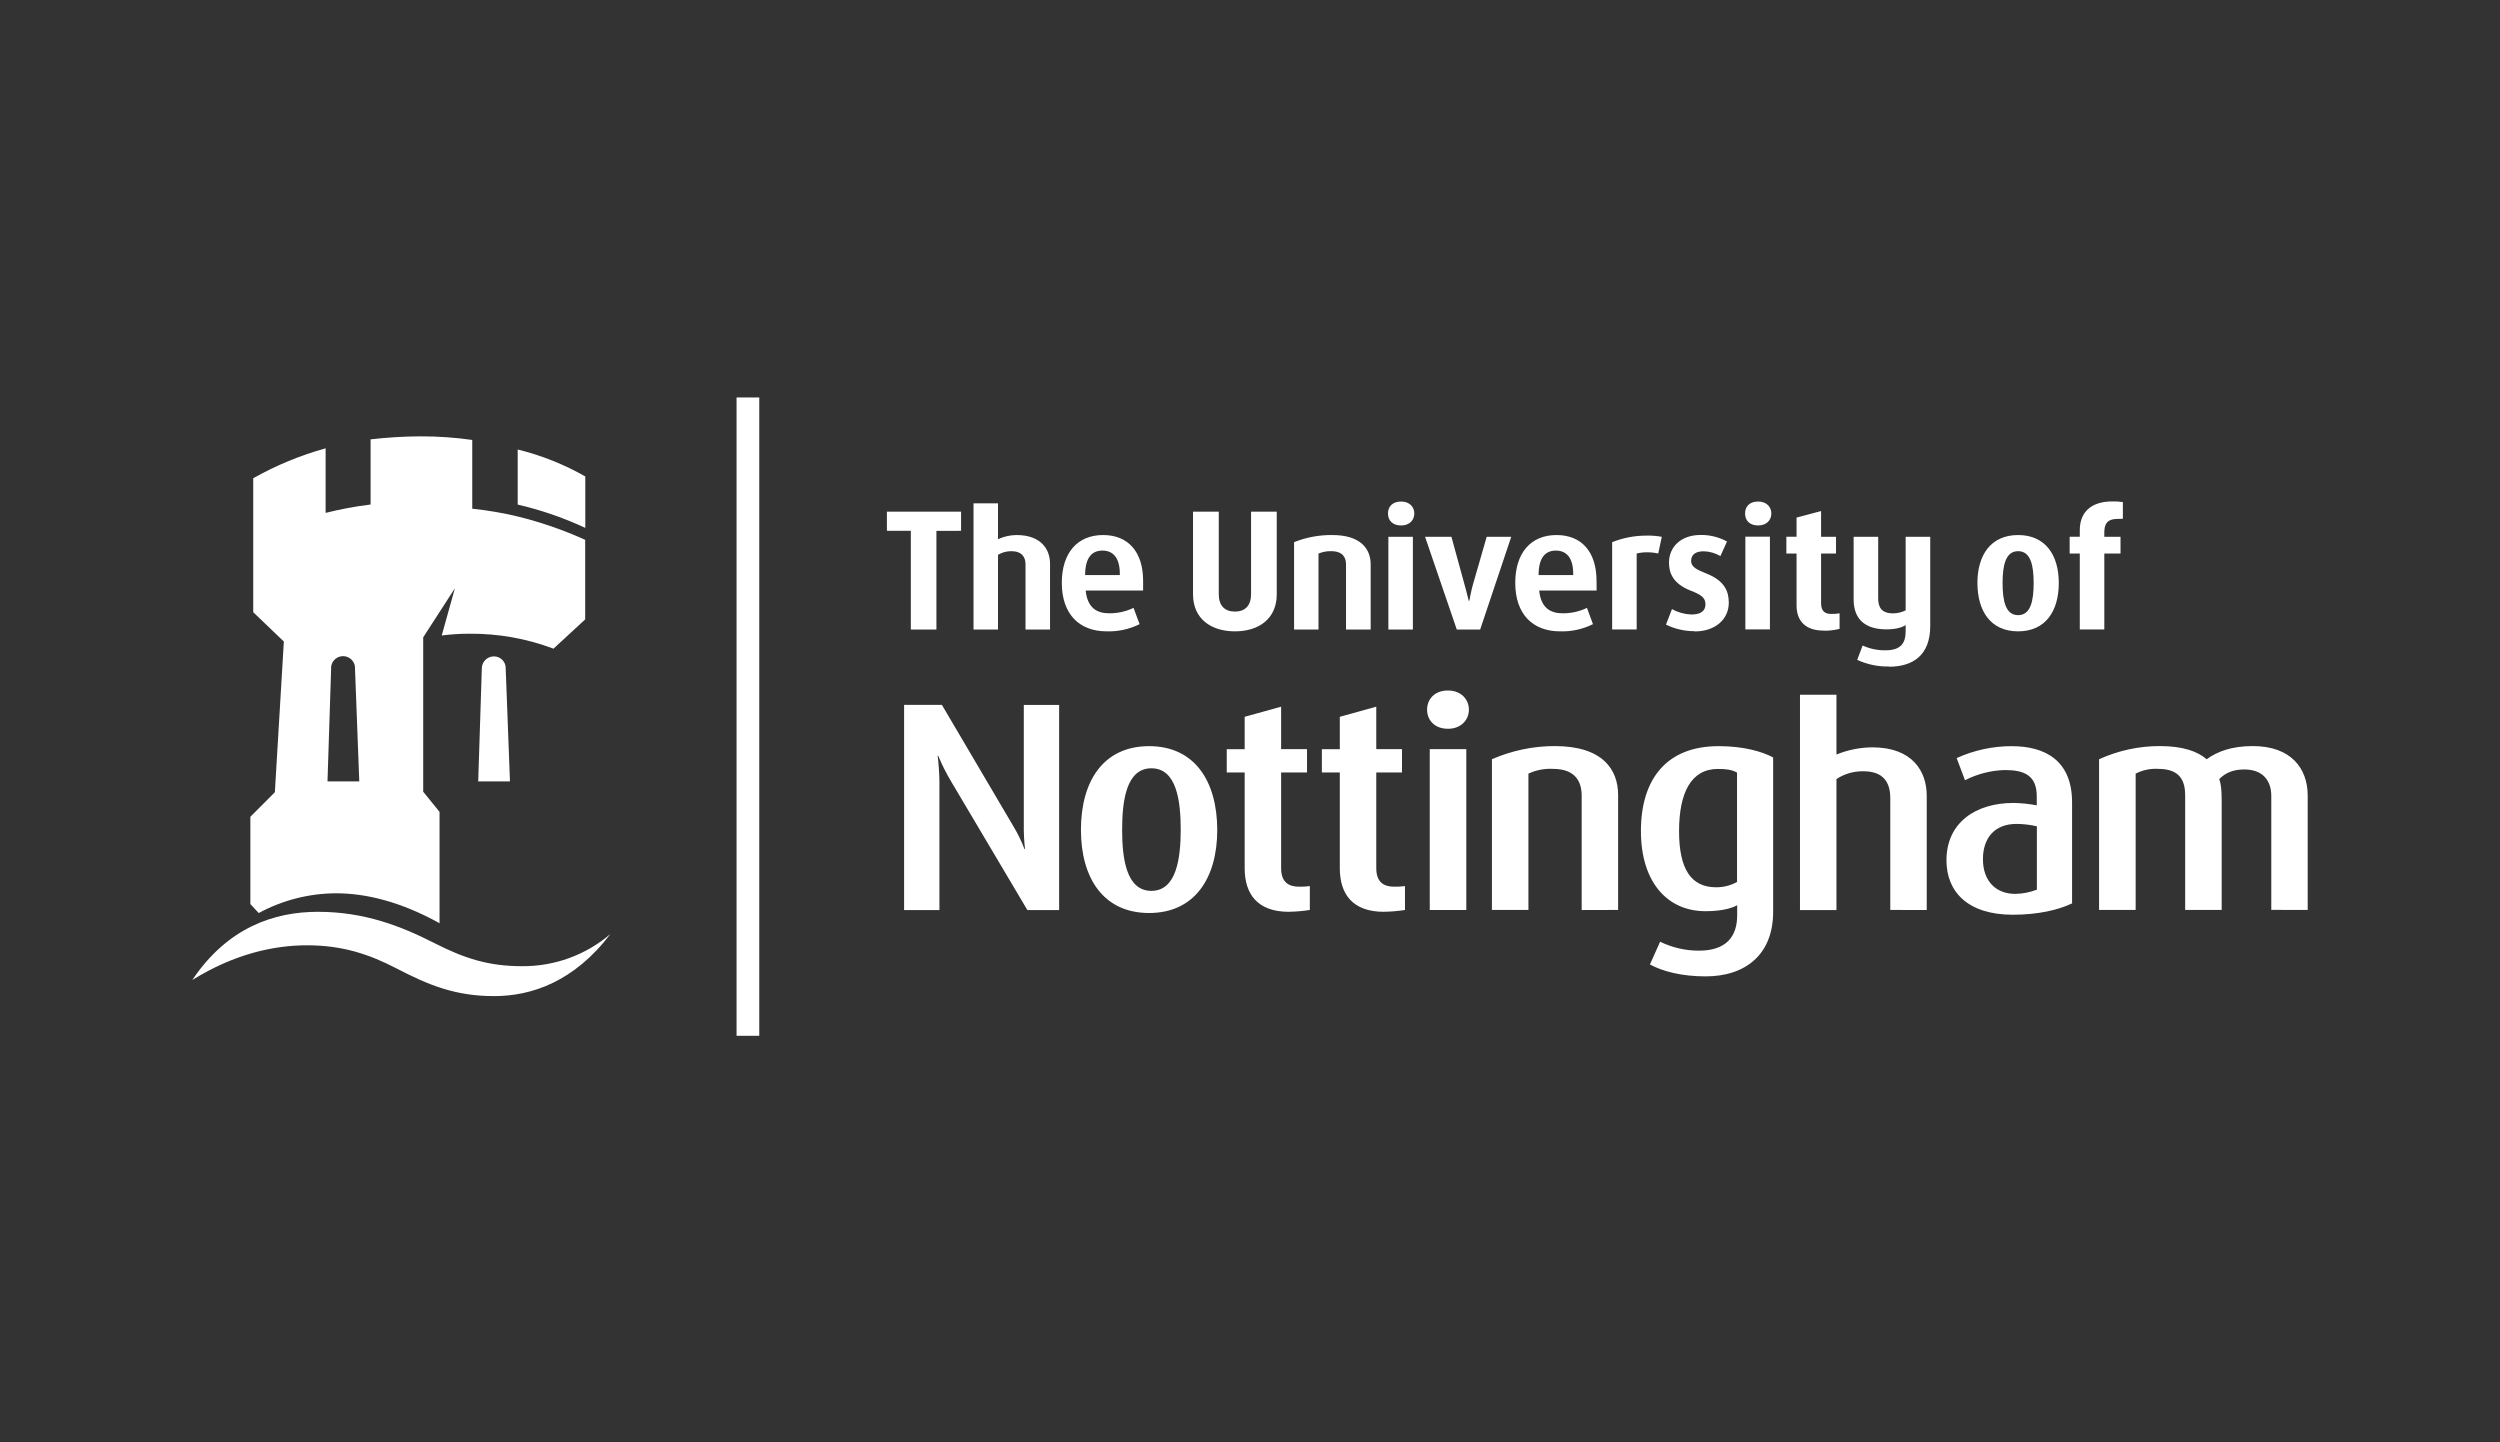
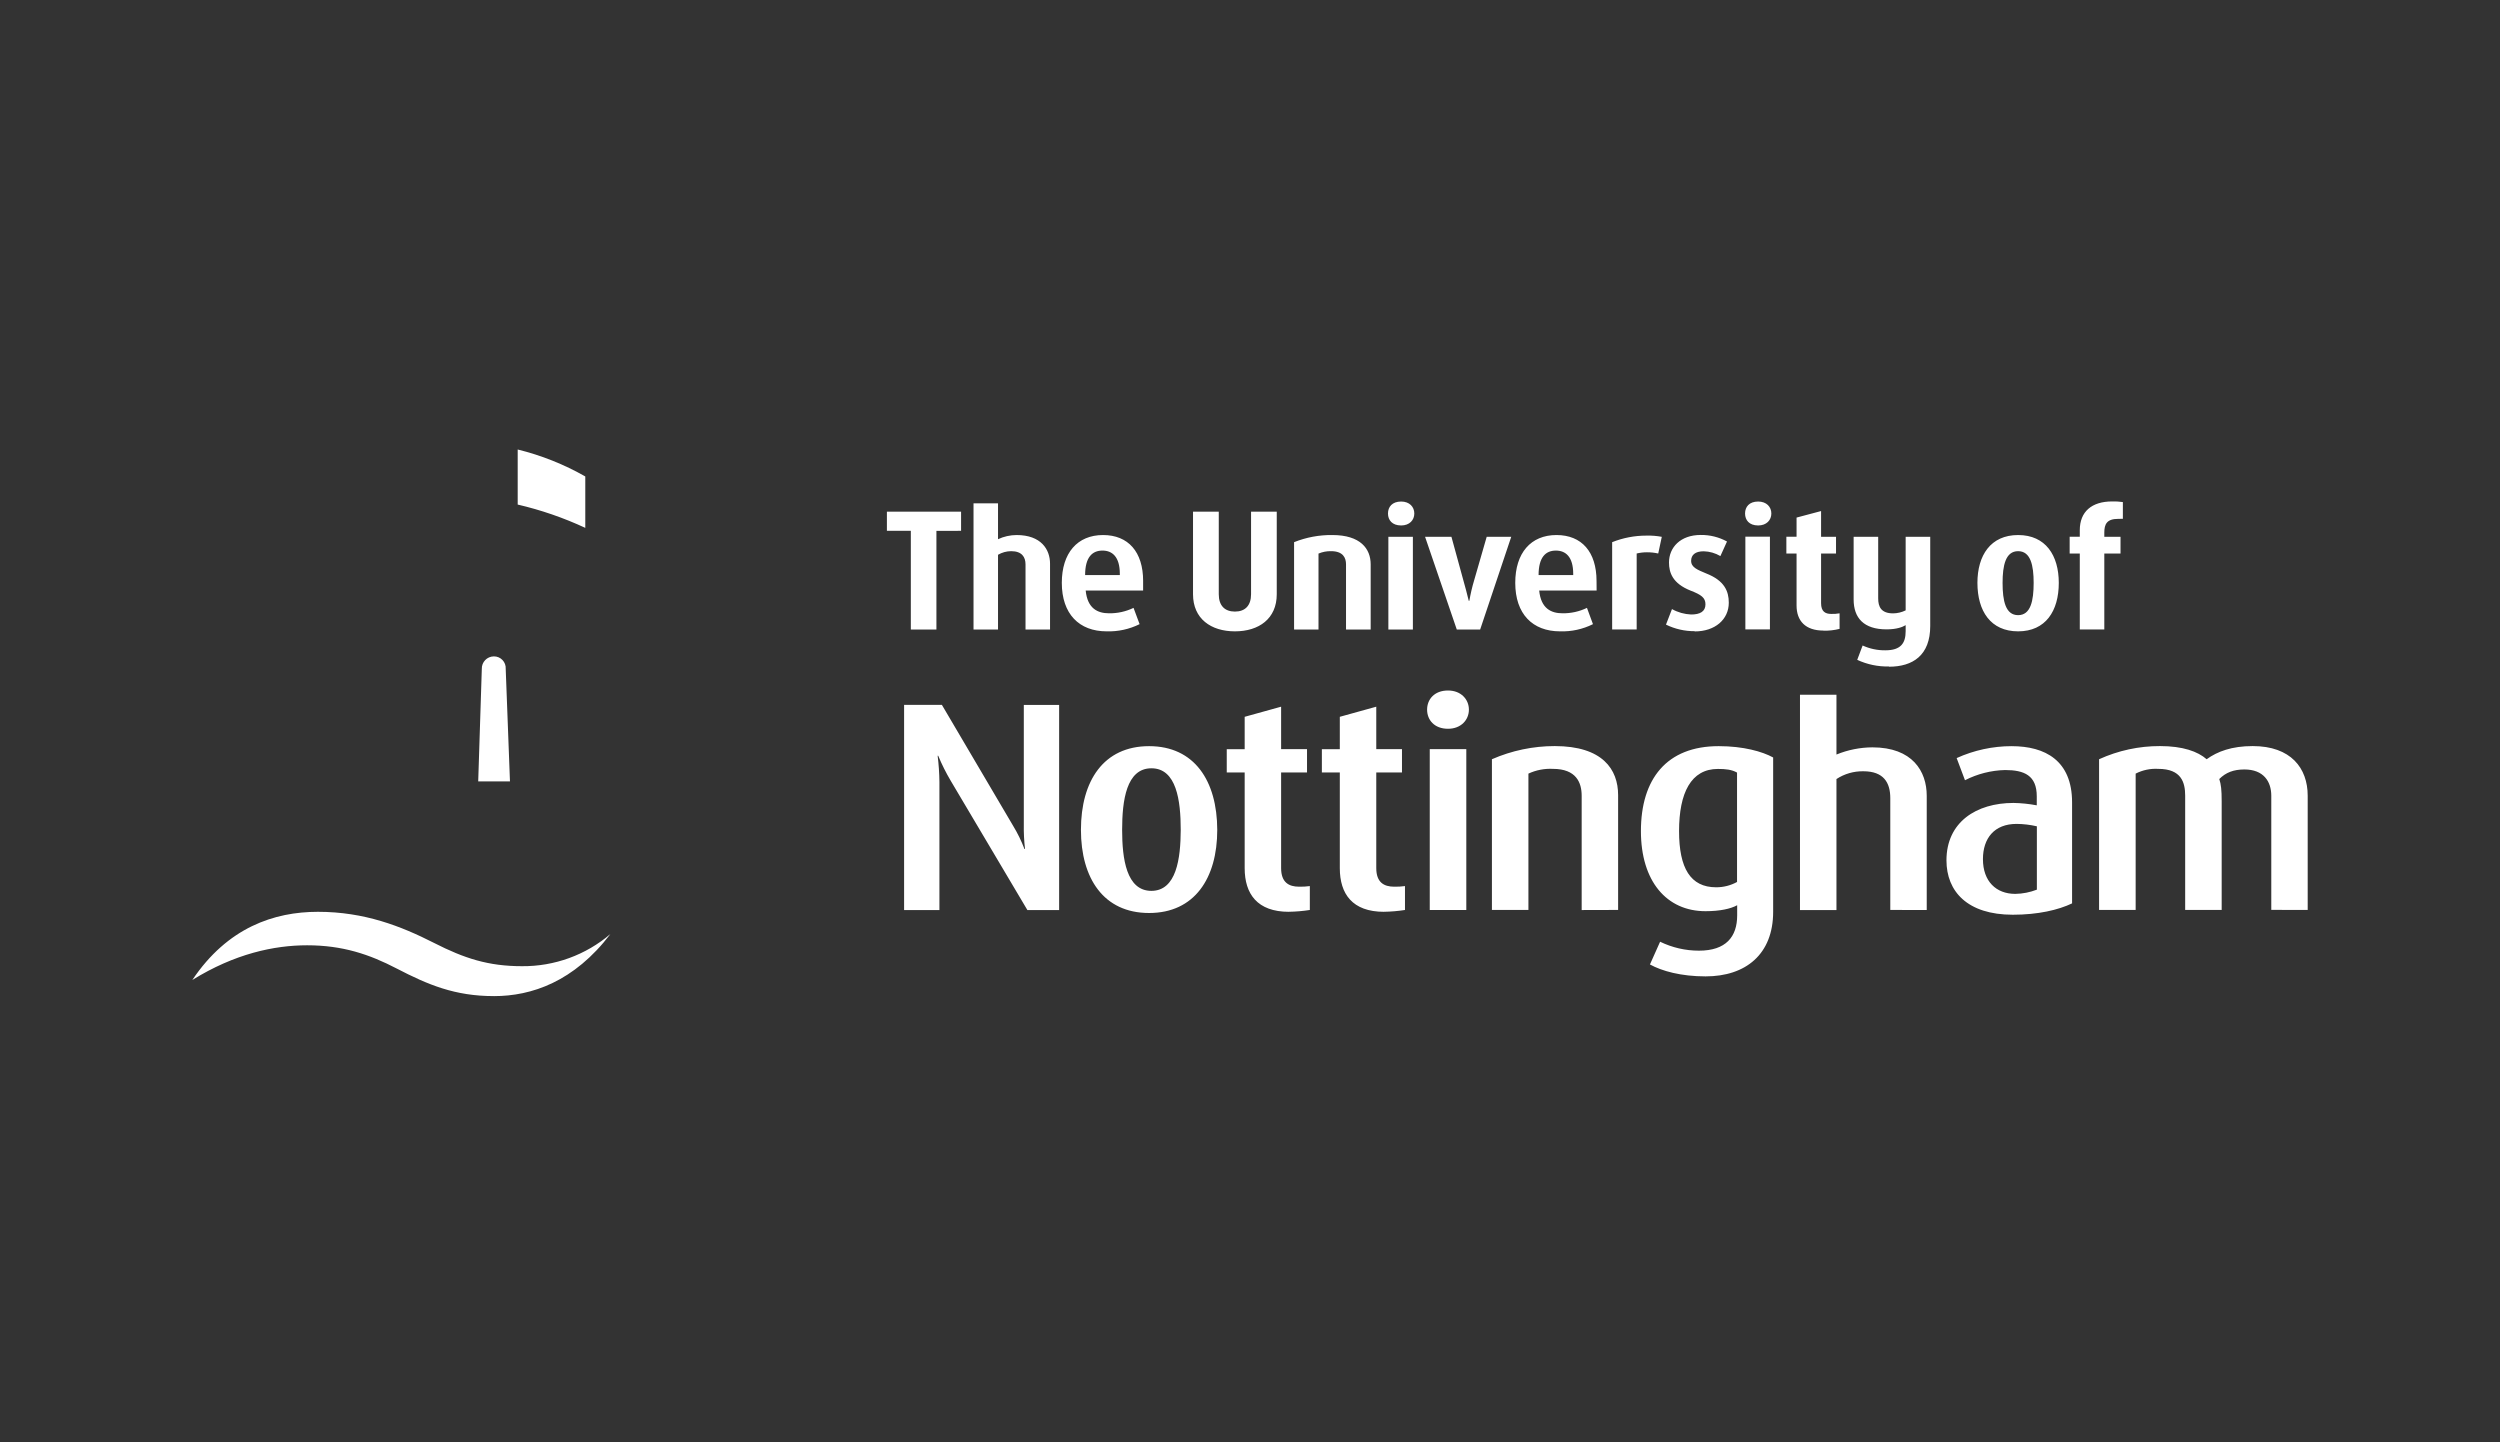
<svg xmlns="http://www.w3.org/2000/svg" viewBox="0 0 130 75">
  <rect x="0" y="0" width="130" height="75" fill="#333333" stroke="none" />
  <rect width="130" height="75" style="fill: rgb(216, 216, 216); fill-opacity: 0; pointer-events: none;" transform="matrix(1, 0, 0, 1, 1.4210854715202004e-14, 1.4210854715202004e-14)" />
  <g id="Group-10" transform="matrix(0.432, 0, 0, 0.432, 10, 16.944)" fill-rule="nonzero" style="">
    <g id="UoN_Logo_RGB">
      <g id="New_Logo" />
    </g>
  </g>
  <path class="cls-2" d="M 110.141 26.981 C 109.55 26.981 109.424 27.263 109.424 27.695 L 109.424 27.915 L 110.267 27.915 L 110.267 28.782 L 109.424 28.782 L 109.424 32.731 L 108.149 32.731 L 108.149 28.782 L 107.622 28.782 L 107.622 27.911 L 108.149 27.911 L 108.149 27.57 C 108.149 26.605 108.771 26.075 109.83 26.075 C 110.017 26.069 110.203 26.08 110.389 26.108 L 110.389 26.977 L 110.141 26.981 Z M 118.107 47.314 L 118.107 41.38 C 118.107 40.634 117.703 40.012 116.708 40.012 C 116.149 40.012 115.744 40.168 115.402 40.509 C 115.495 40.789 115.527 41.071 115.527 41.66 L 115.527 47.316 L 113.629 47.316 L 113.629 41.38 C 113.629 40.697 113.441 39.981 112.228 39.981 C 111.821 39.957 111.416 40.042 111.054 40.228 L 111.054 47.317 L 109.152 47.317 L 109.152 39.48 C 110.147 39.027 111.228 38.793 112.322 38.796 C 113.505 38.796 114.283 39.075 114.746 39.48 C 115.305 39.076 116.051 38.796 117.141 38.796 C 119.13 38.796 120 39.947 120 41.376 L 120 47.317 L 118.107 47.314 Z M 98.225 34.657 C 97.656 34.67 97.092 34.552 96.576 34.312 L 96.856 33.566 C 97.227 33.736 97.631 33.821 98.039 33.816 C 98.847 33.816 99.094 33.441 99.094 32.82 L 99.094 32.508 C 98.942 32.602 98.631 32.727 98.1 32.727 C 96.918 32.727 96.389 32.136 96.389 31.171 L 96.389 27.915 L 97.666 27.915 L 97.666 31.117 C 97.666 31.553 97.819 31.895 98.442 31.895 C 98.668 31.893 98.891 31.839 99.094 31.739 L 99.094 27.915 L 100.372 27.915 L 100.372 32.552 C 100.372 34.077 99.469 34.669 98.225 34.669 L 98.225 34.657 Z M 94.82 32.79 C 93.886 32.79 93.421 32.291 93.421 31.483 L 93.421 28.782 L 92.891 28.782 L 92.891 27.911 L 93.421 27.911 L 93.421 26.914 L 94.696 26.575 L 94.696 27.912 L 95.473 27.912 L 95.473 28.782 L 94.696 28.782 L 94.696 31.365 C 94.696 31.799 94.913 31.924 95.223 31.924 C 95.368 31.928 95.514 31.919 95.658 31.893 L 95.658 32.701 C 95.384 32.771 95.102 32.802 94.82 32.796 L 94.82 32.79 Z M 90.759 32.727 L 90.759 27.906 L 92.036 27.906 L 92.036 32.727 L 90.759 32.727 Z M 88.125 32.822 C 87.608 32.825 87.096 32.708 86.631 32.48 L 86.943 31.672 C 87.248 31.844 87.59 31.94 87.939 31.954 C 88.404 31.954 88.684 31.798 88.684 31.425 C 88.684 31.082 88.467 30.927 87.906 30.71 C 86.973 30.337 86.788 29.777 86.788 29.248 C 86.788 28.47 87.38 27.818 88.436 27.818 C 88.914 27.812 89.385 27.929 89.804 28.158 L 89.461 28.916 C 89.197 28.761 88.898 28.674 88.591 28.667 C 88.155 28.667 87.939 28.855 87.939 29.164 C 87.939 29.509 88.28 29.632 88.716 29.817 C 89.678 30.191 89.897 30.75 89.897 31.341 C 89.897 32.212 89.182 32.834 88.125 32.834 L 88.125 32.822 Z M 86.228 28.782 C 86.034 28.739 85.836 28.717 85.637 28.719 C 85.458 28.719 85.281 28.74 85.107 28.782 L 85.107 32.731 L 83.832 32.731 L 83.832 28.193 C 84.396 27.968 84.997 27.852 85.605 27.852 C 85.875 27.844 86.146 27.865 86.413 27.915 L 86.228 28.782 Z M 98.295 47.317 L 98.295 41.505 C 98.295 40.697 97.952 40.106 96.895 40.106 C 96.399 40.097 95.911 40.238 95.496 40.51 L 95.496 47.322 L 93.599 47.322 L 93.599 36.126 L 95.496 36.126 L 95.496 39.236 C 96.088 38.993 96.722 38.866 97.363 38.862 C 99.447 38.862 100.19 40.106 100.19 41.38 L 100.19 47.321 L 98.295 47.317 Z M 72.86 27.324 C 72.393 27.324 72.175 27.044 72.175 26.702 C 72.175 26.359 72.393 26.08 72.86 26.08 C 73.296 26.08 73.544 26.359 73.544 26.702 C 73.544 27.044 73.296 27.324 72.86 27.324 Z M 76.965 32.736 L 75.753 32.736 L 74.104 27.915 L 75.475 27.915 L 76.097 30.185 C 76.157 30.402 76.314 30.963 76.375 31.242 L 76.406 31.242 C 76.467 30.885 76.549 30.532 76.653 30.185 L 77.308 27.915 L 78.584 27.915 L 76.968 32.736 L 76.965 32.736 Z M 72.195 32.736 L 72.195 27.915 L 73.47 27.915 L 73.47 32.736 L 72.195 32.736 Z M 91.425 27.324 C 90.958 27.324 90.743 27.044 90.743 26.702 C 90.743 26.359 90.958 26.08 91.425 26.08 C 91.86 26.08 92.11 26.359 92.11 26.702 C 92.11 27.044 91.86 27.324 91.425 27.324 Z M 69.993 32.736 L 69.993 29.346 C 69.993 29.003 69.838 28.661 69.214 28.661 C 68.991 28.656 68.768 28.699 68.562 28.786 L 68.562 32.736 L 67.292 32.736 L 67.292 28.193 C 67.925 27.94 68.602 27.813 69.283 27.822 C 70.746 27.822 71.275 28.536 71.275 29.346 L 71.275 32.736 L 69.993 32.736 Z M 75.297 37.896 C 74.581 37.896 74.209 37.431 74.209 36.901 C 74.209 36.372 74.582 35.906 75.297 35.906 C 75.98 35.906 76.383 36.375 76.383 36.901 C 76.383 37.428 75.98 37.896 75.297 37.896 Z M 82.247 47.322 L 82.247 41.38 C 82.247 40.697 81.966 39.981 80.752 39.981 C 80.313 39.958 79.876 40.043 79.478 40.228 L 79.478 47.317 L 77.58 47.317 L 77.58 39.48 C 78.611 39.029 79.723 38.796 80.847 38.796 C 83.333 38.796 84.142 40.008 84.142 41.346 L 84.142 47.317 L 82.247 47.322 Z M 64.216 32.83 C 62.971 32.83 62.037 32.175 62.037 30.901 L 62.037 26.607 L 63.376 26.607 L 63.376 30.901 C 63.376 31.491 63.686 31.802 64.216 31.802 C 64.747 31.802 65.055 31.49 65.055 30.901 L 65.055 26.607 L 66.391 26.607 L 66.391 30.901 C 66.392 32.175 65.46 32.83 64.216 32.83 Z M 74.347 47.321 L 74.347 38.956 L 76.248 38.956 L 76.248 47.321 L 74.347 47.321 Z M 71.97 47.414 C 70.321 47.414 69.67 46.482 69.67 45.144 L 69.67 40.169 L 68.737 40.169 L 68.737 38.958 L 69.67 38.958 L 69.67 37.274 L 71.566 36.748 L 71.566 38.956 L 72.903 38.956 L 72.903 40.168 L 71.566 40.168 L 71.566 45.142 C 71.566 45.889 71.97 46.108 72.499 46.108 C 72.686 46.112 72.873 46.102 73.059 46.076 L 73.059 47.319 C 72.699 47.375 72.335 47.407 71.97 47.412 L 71.97 47.414 Z M 67.024 47.414 C 65.377 47.414 64.723 46.482 64.723 45.144 L 64.723 40.169 L 63.791 40.169 L 63.791 38.958 L 64.723 38.958 L 64.723 37.274 L 66.618 36.748 L 66.618 38.956 L 67.965 38.956 L 67.965 40.168 L 66.618 40.168 L 66.618 45.142 C 66.618 45.889 67.023 46.108 67.552 46.108 C 67.739 46.112 67.925 46.102 68.111 46.076 L 68.111 47.319 C 67.749 47.375 67.385 47.407 67.02 47.412 L 67.024 47.414 Z M 53.327 32.736 L 53.327 29.346 C 53.327 28.972 53.141 28.661 52.581 28.661 C 52.34 28.662 52.105 28.727 51.897 28.848 L 51.897 32.736 L 50.623 32.736 L 50.623 26.173 L 51.897 26.173 L 51.897 28.039 C 52.199 27.897 52.528 27.824 52.862 27.822 C 54.136 27.822 54.602 28.569 54.602 29.314 L 54.602 32.736 L 53.327 32.736 Z M 48.694 27.605 L 48.694 32.736 L 47.363 32.736 L 47.363 27.603 L 46.119 27.603 L 46.119 26.607 L 49.976 26.607 L 49.976 27.603 L 48.694 27.605 Z M 26.92 26.236 L 26.92 23.374 C 28.151 23.677 29.334 24.149 30.435 24.776 L 30.435 27.449 C 29.308 26.925 28.131 26.519 26.92 26.237 L 26.92 26.236 Z M 53.423 47.321 L 49.44 40.604 C 49.192 40.185 48.973 39.748 48.786 39.297 L 48.757 39.297 C 48.814 39.751 48.845 40.207 48.85 40.665 L 48.85 47.322 L 47.013 47.322 L 47.013 36.654 L 48.979 36.654 L 52.679 42.937 C 52.914 43.322 53.112 43.727 53.272 44.149 L 53.301 44.149 C 53.252 43.726 53.231 43.301 53.238 42.876 L 53.238 36.655 L 55.075 36.655 L 55.075 47.323 L 53.423 47.323 L 53.423 47.321 Z M 24.867 40.632 L 25.054 34.785 C 25.042 34.431 25.323 34.137 25.676 34.132 C 26.035 34.126 26.321 34.427 26.297 34.785 L 26.518 40.632 L 24.867 40.632 Z M 25.675 51.797 C 23.655 51.797 22.253 51.206 20.636 50.367 C 19.206 49.622 17.808 49.155 15.97 49.155 C 14.262 49.155 12.208 49.59 10 50.96 C 11.835 48.223 14.262 47.414 16.531 47.414 C 18.954 47.414 20.854 48.16 22.566 49.03 C 24.151 49.838 25.394 50.242 27.144 50.242 C 28.829 50.256 30.463 49.662 31.744 48.566 C 29.848 51.054 27.639 51.798 25.684 51.798 L 25.675 51.797 Z M 104.942 27.822 C 103.512 27.822 102.826 28.879 102.826 30.309 C 102.826 31.773 103.512 32.83 104.942 32.83 C 106.372 32.83 107.057 31.773 107.057 30.309 C 107.057 28.879 106.372 27.822 104.942 27.822 Z M 104.942 31.988 C 104.287 31.988 104.134 31.242 104.134 30.309 C 104.134 29.408 104.287 28.661 104.942 28.661 C 105.597 28.661 105.75 29.408 105.75 30.309 C 105.75 31.242 105.595 31.988 104.942 31.988 Z M 104.609 38.8 C 103.62 38.801 102.645 39.012 101.746 39.42 L 102.179 40.572 C 102.825 40.241 103.538 40.06 104.263 40.042 C 105.26 40.042 105.912 40.32 105.912 41.409 L 105.912 41.877 C 105.512 41.802 105.106 41.76 104.7 41.753 C 102.77 41.753 101.216 42.748 101.216 44.738 C 101.216 46.354 102.304 47.566 104.667 47.566 C 105.975 47.566 107.033 47.318 107.748 46.976 L 107.748 41.725 C 107.748 39.546 106.348 38.801 104.609 38.801 L 104.609 38.8 Z M 105.912 46.264 C 105.555 46.401 105.177 46.476 104.794 46.482 C 103.798 46.482 103.113 45.829 103.113 44.675 C 103.113 43.59 103.705 42.843 104.862 42.843 C 105.217 42.846 105.571 42.888 105.917 42.968 L 105.917 46.264 L 105.912 46.264 Z M 83.02 30.214 C 83.02 28.693 82.245 27.822 80.937 27.822 C 79.601 27.822 78.793 28.755 78.793 30.309 C 78.793 31.925 79.693 32.83 81.123 32.83 C 81.715 32.849 82.303 32.721 82.834 32.456 L 82.522 31.609 C 82.126 31.801 81.69 31.897 81.25 31.891 C 80.659 31.891 80.13 31.642 80.038 30.709 L 83.024 30.709 L 83.02 30.214 Z M 81.808 29.905 L 80.006 29.905 C 80.006 28.972 80.377 28.63 80.907 28.63 C 81.404 28.63 81.807 28.941 81.807 29.841 L 81.807 29.902 L 81.808 29.905 Z M 89.369 38.8 C 86.663 38.8 85.328 40.509 85.328 43.217 C 85.328 45.829 86.666 47.382 88.687 47.382 C 89.432 47.382 89.993 47.259 90.333 47.072 L 90.333 47.601 C 90.333 48.718 89.744 49.435 88.345 49.435 C 87.645 49.435 86.955 49.276 86.325 48.97 L 85.797 50.152 C 86.42 50.495 87.413 50.772 88.69 50.772 C 90.774 50.772 92.204 49.625 92.204 47.415 L 92.204 39.389 C 91.643 39.079 90.65 38.8 89.376 38.8 L 89.369 38.8 Z M 90.331 45.86 C 89.997 46.044 89.622 46.14 89.24 46.139 C 87.903 46.139 87.311 45.144 87.311 43.217 C 87.311 41.224 87.936 39.985 89.331 39.985 C 89.735 39.985 90.047 40.017 90.326 40.174 L 90.326 45.865 L 90.331 45.86 Z M 59.443 30.214 C 59.443 28.693 58.666 27.822 57.36 27.822 C 56.023 27.822 55.214 28.755 55.214 30.309 C 55.214 31.925 56.116 32.83 57.546 32.83 C 58.139 32.848 58.727 32.72 59.259 32.456 L 58.944 31.609 C 58.546 31.801 58.109 31.898 57.668 31.891 C 57.077 31.891 56.548 31.642 56.456 30.709 L 59.442 30.709 L 59.442 30.21 L 59.443 30.214 Z M 58.231 29.905 L 56.426 29.905 C 56.426 28.972 56.8 28.63 57.329 28.63 C 57.827 28.63 58.231 28.941 58.231 29.841 L 58.231 29.905 Z M 59.752 38.8 C 57.388 38.8 56.209 40.604 56.209 43.152 C 56.209 45.671 57.388 47.476 59.752 47.476 C 62.114 47.476 63.297 45.671 63.297 43.152 C 63.291 40.604 62.11 38.8 59.752 38.8 Z M 59.874 46.325 C 58.569 46.325 58.351 44.647 58.351 43.153 C 58.351 41.63 58.569 39.951 59.874 39.951 C 61.179 39.951 61.398 41.63 61.398 43.153 C 61.393 44.647 61.175 46.325 59.868 46.325 L 59.874 46.325 Z" style="fill-rule: evenodd; fill: rgb(255, 255, 255);" transform="matrix(1, 0, 0, 1, 1.4210854715202004e-14, 1.4210854715202004e-14)" />
-   <path class="cls-2" d="M 26.92 26.857 C 26.143 26.671 25.353 26.535 24.557 26.453 L 24.557 22.877 C 23.661 22.75 22.757 22.688 21.852 22.69 C 20.989 22.694 20.128 22.747 19.271 22.847 L 19.271 26.235 C 18.482 26.33 17.702 26.476 16.932 26.671 L 16.932 23.312 C 15.619 23.677 14.355 24.199 13.168 24.868 L 13.168 31.834 L 14.76 33.36 L 14.293 41.195 L 13.019 42.472 L 13.019 47.011 L 13.454 47.478 C 14.688 46.81 16.067 46.457 17.47 46.451 C 19.026 46.451 20.83 46.884 22.856 48.008 L 22.856 42.217 L 22.007 41.17 L 22.007 33.14 L 23.655 30.589 L 22.97 33.045 C 23.445 32.984 23.922 32.953 24.401 32.953 C 25.896 32.94 27.382 33.203 28.781 33.731 L 30.43 32.208 L 30.43 28.072 C 29.3 27.56 28.125 27.153 26.92 26.857 Z M 17.03 40.632 L 17.218 34.785 C 17.186 34.306 17.684 33.973 18.115 34.185 C 18.341 34.296 18.478 34.533 18.461 34.785 L 18.682 40.632 L 17.03 40.632 Z M 39.123 20.669 L 38.301 20.669 L 38.301 53.862 L 39.482 53.862 L 39.482 20.669 L 39.123 20.669 Z" style="fill-rule: evenodd; fill: rgb(255, 255, 255);" transform="matrix(1, 0, 0, 1, 1.4210854715202004e-14, 1.4210854715202004e-14)" />
</svg>